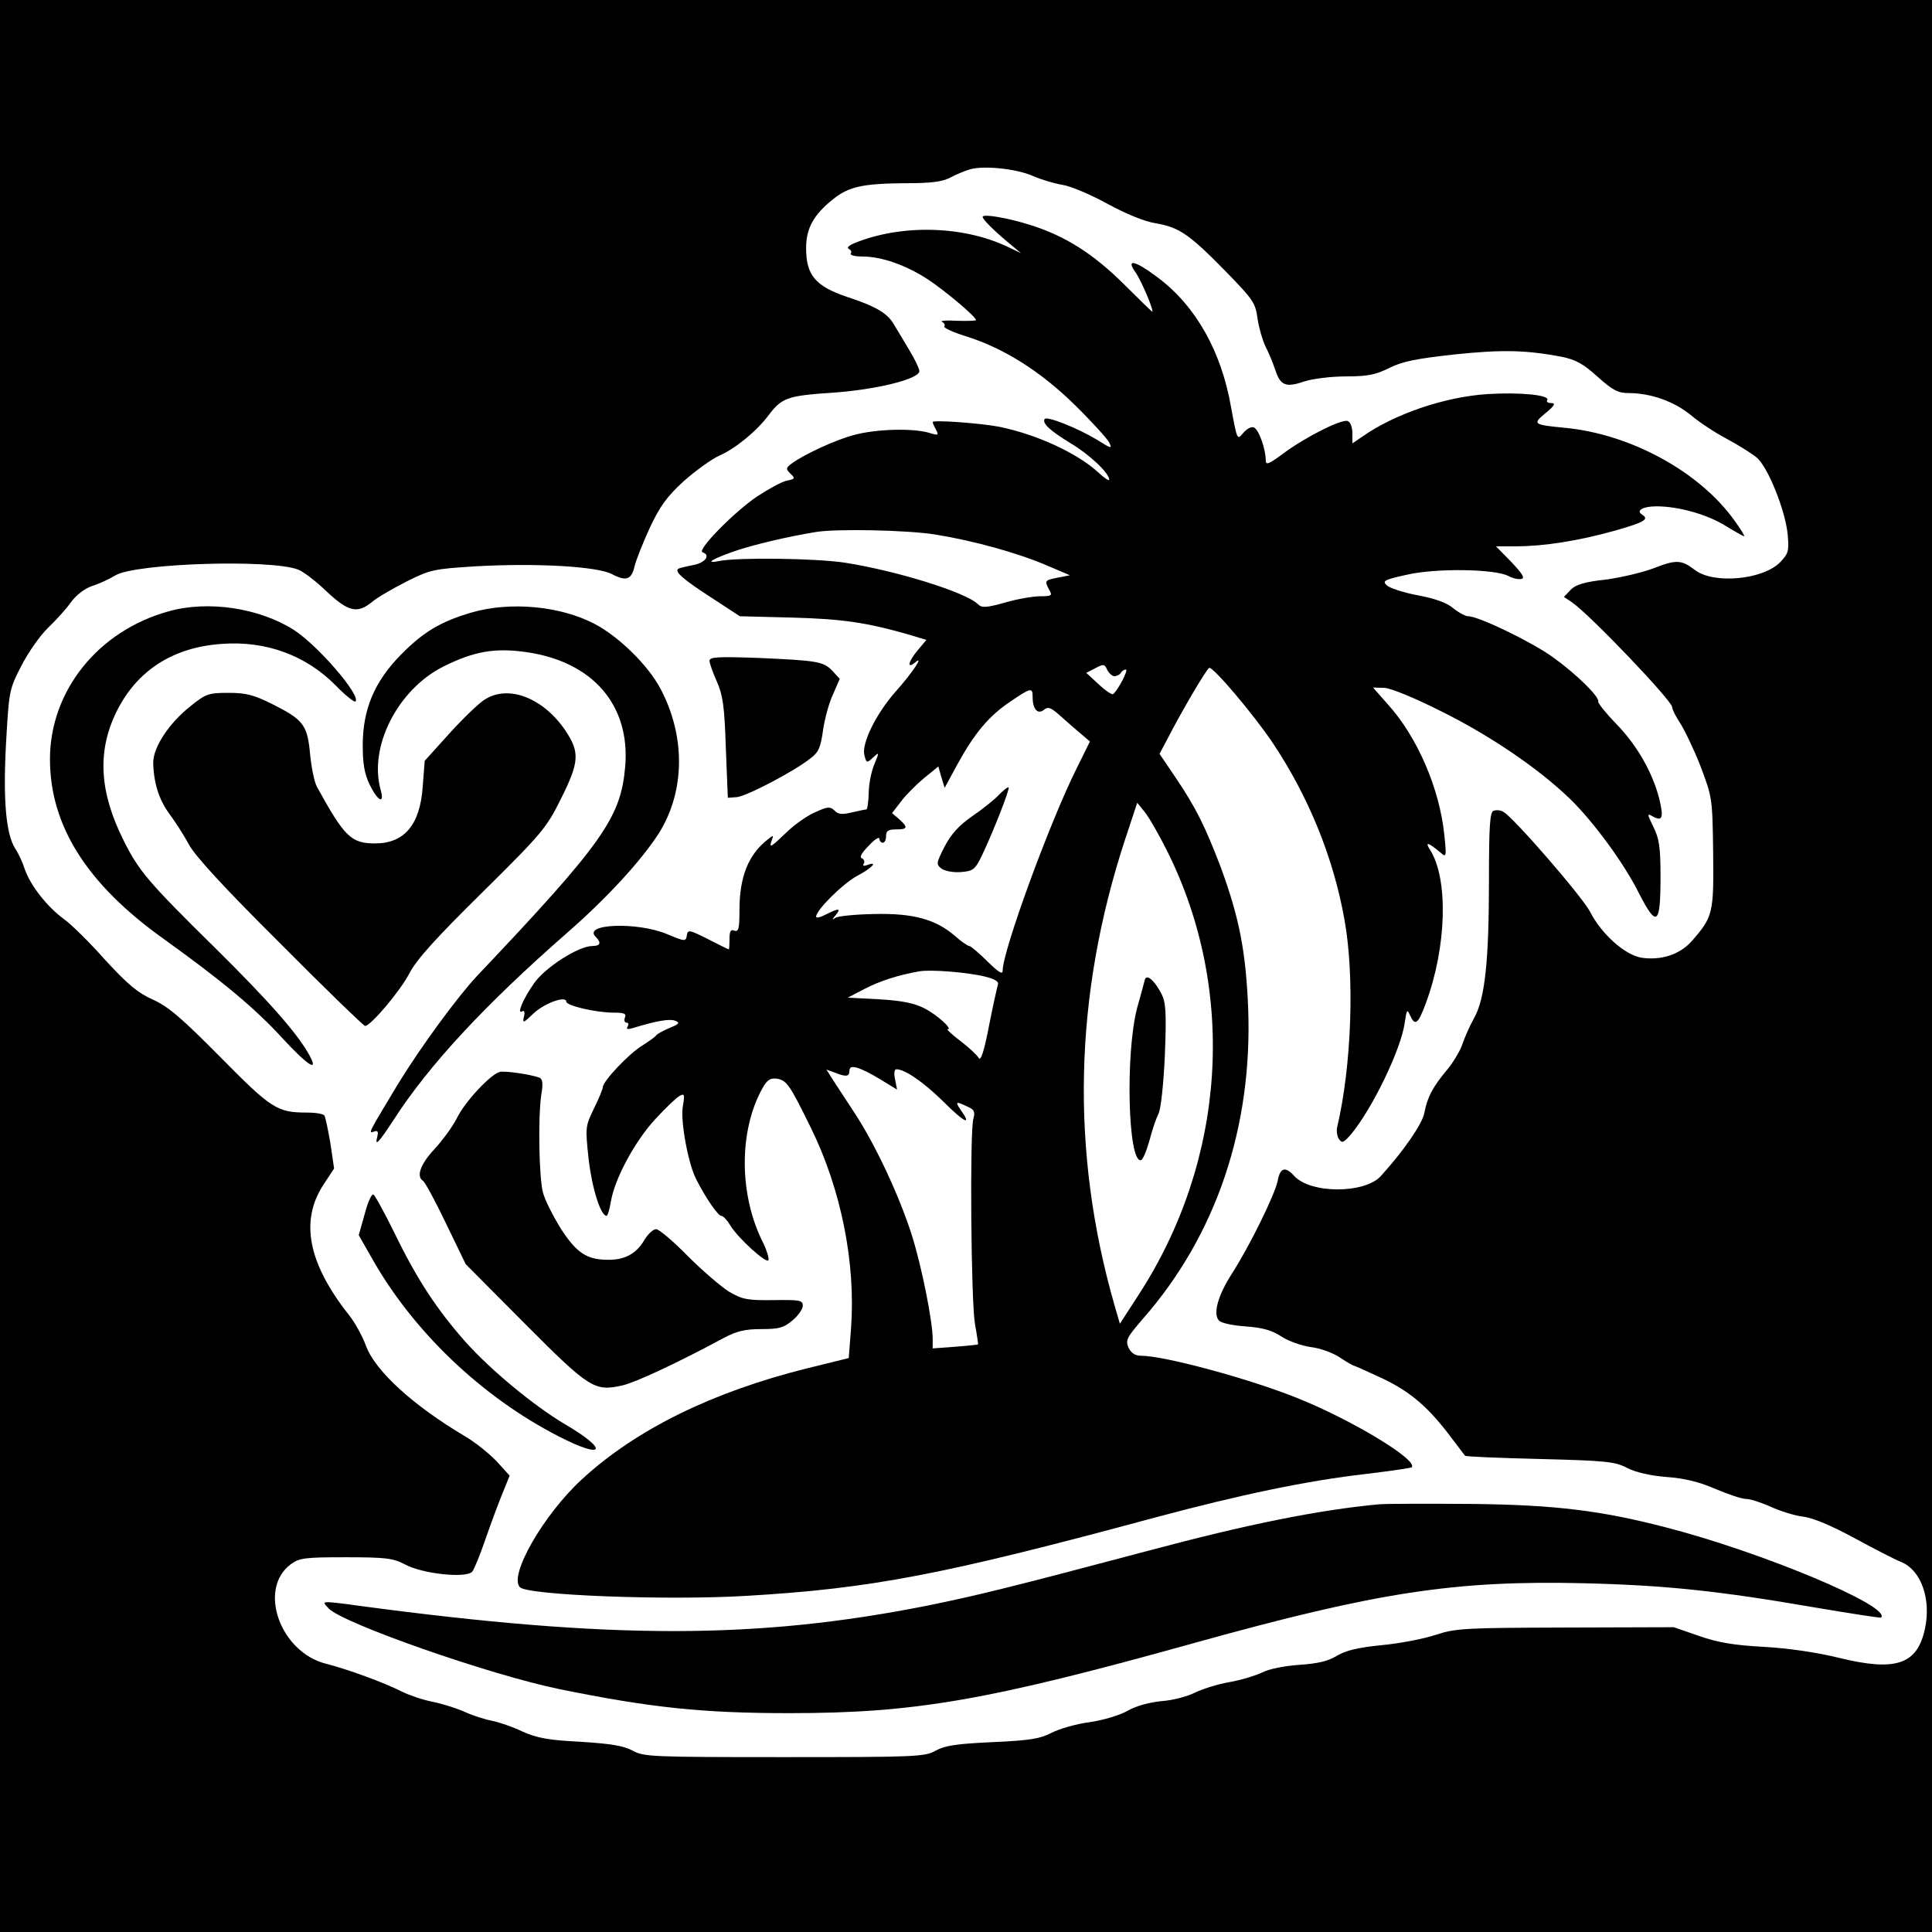
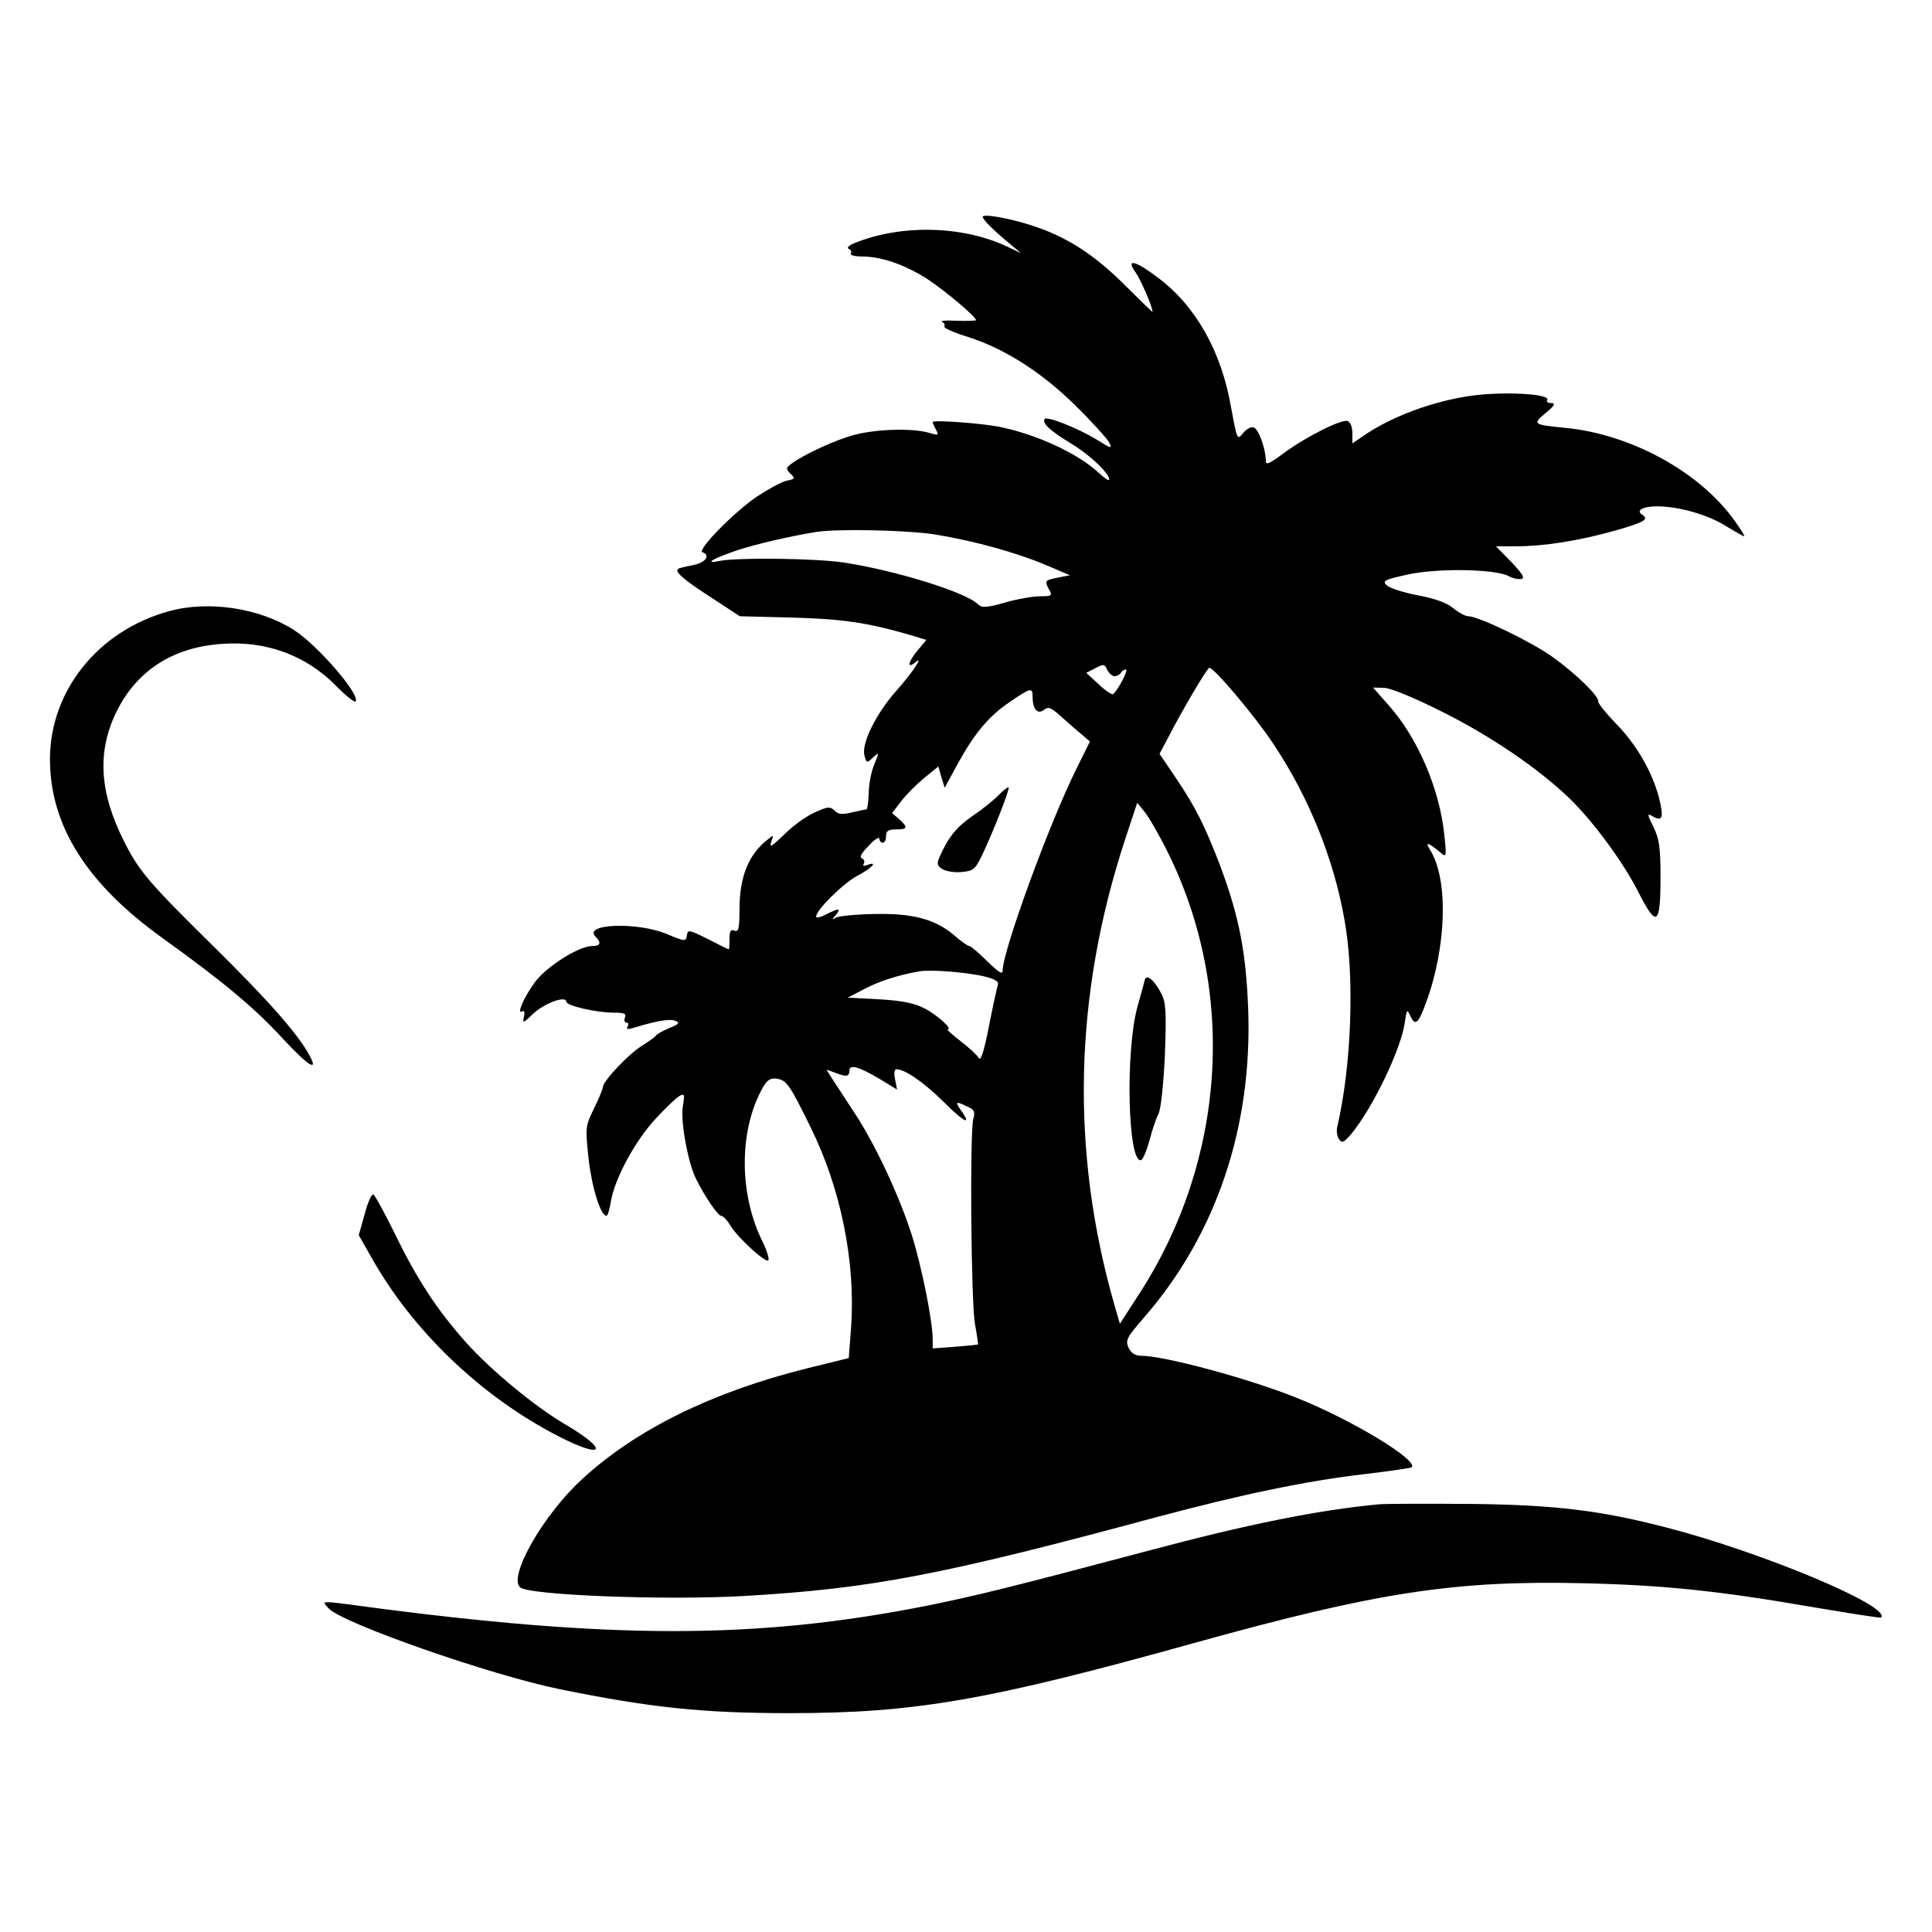
<svg xmlns="http://www.w3.org/2000/svg" version="1.0" width="580pt" height="580pt" viewBox="0 0 580 580" preserveAspectRatio="xMidYMid meet">
  <g transform="translate(0,580) scale(0.1,-0.1)" fill="#000000" stroke="none">
-     <path d="M0 2900 l0 -2900 2900 0 2900 0 0 2900 0 2900 -2900 0 -2900 0 0 -2900z m3100 2372 c25 -11 65 -23 90 -27 25 -4 86 -30 135 -57 55 -30 111 -53 143 -58 71 -12 101 -32 209 -142 84 -86 92 -97 98 -143 4 -28 15 -66 24 -85 10 -19 23 -51 30 -72 15 -46 32 -52 87 -33 25 8 80 15 125 15 65 0 89 5 129 25 40 20 80 28 197 41 145 15 214 13 321 -7 43 -9 65 -21 108 -60 45 -40 61 -49 92 -49 68 0 138 -25 189 -67 26 -22 75 -54 108 -71 33 -18 72 -42 88 -55 34 -27 88 -162 94 -234 4 -48 2 -55 -24 -82 -53 -52 -199 -65 -255 -22 -40 31 -57 31 -121 6 -34 -13 -100 -29 -147 -35 -63 -7 -90 -15 -105 -31 l-20 -21 24 -16 c55 -38 301 -296 301 -315 0 -7 11 -28 24 -48 13 -20 41 -78 61 -129 35 -93 36 -95 38 -259 2 -182 0 -193 -64 -266 -36 -41 -93 -59 -152 -50 -50 9 -119 71 -153 137 -23 45 -229 283 -261 301 -8 5 -21 6 -29 3 -11 -4 -14 -41 -14 -208 0 -244 -12 -357 -45 -415 -13 -23 -28 -58 -35 -78 -6 -19 -27 -54 -46 -77 -43 -51 -59 -82 -68 -129 -6 -33 -62 -114 -131 -190 -49 -53 -211 -53 -260 1 -26 29 -42 25 -49 -14 -8 -41 -85 -198 -138 -280 -41 -64 -57 -119 -39 -140 7 -8 40 -15 81 -18 53 -4 79 -12 108 -31 20 -13 59 -27 87 -31 27 -3 66 -17 87 -31 21 -14 40 -25 43 -25 2 0 42 -18 87 -39 85 -41 138 -87 208 -181 19 -25 36 -47 38 -50 2 -3 103 -7 225 -10 200 -5 226 -8 262 -27 26 -13 68 -23 118 -27 55 -4 99 -15 147 -36 38 -16 79 -30 92 -30 13 0 46 -11 73 -23 28 -13 72 -27 98 -30 31 -4 87 -28 155 -65 59 -32 121 -64 139 -71 60 -24 91 -111 72 -200 -23 -108 -87 -130 -258 -88 -65 16 -152 29 -226 33 -91 5 -138 13 -195 33 l-75 26 -325 -1 c-303 -1 -329 -2 -390 -22 -36 -12 -109 -26 -163 -31 -71 -7 -107 -16 -134 -32 -26 -16 -56 -23 -112 -27 -44 -3 -91 -12 -112 -23 -19 -9 -64 -23 -99 -29 -35 -6 -82 -21 -104 -32 -22 -11 -67 -23 -100 -25 -38 -4 -77 -15 -101 -29 -23 -13 -72 -28 -113 -34 -40 -5 -92 -20 -115 -32 -35 -18 -65 -23 -177 -28 -108 -5 -142 -10 -170 -25 -33 -19 -56 -20 -455 -20 -397 0 -422 1 -455 19 -27 15 -64 21 -156 27 -98 5 -131 11 -176 31 -29 14 -70 28 -91 32 -20 4 -56 15 -80 26 -24 11 -68 25 -98 31 -30 6 -71 20 -91 30 -55 28 -165 68 -228 84 -139 34 -207 225 -107 299 26 19 42 21 165 21 121 0 142 -3 177 -21 52 -29 185 -43 203 -22 6 8 24 52 40 99 16 46 39 108 51 137 l21 52 -39 43 c-22 23 -65 58 -98 77 -153 91 -266 194 -294 269 -11 30 -34 72 -52 94 -123 156 -147 283 -75 392 l31 47 -11 75 c-7 41 -15 79 -18 84 -3 5 -26 9 -52 9 -90 0 -107 11 -260 166 -116 117 -156 152 -203 173 -45 20 -76 46 -143 119 -46 52 -102 107 -123 122 -51 37 -101 101 -118 149 -7 22 -20 50 -29 63 -28 44 -37 144 -28 314 9 159 9 163 46 235 21 41 57 92 80 114 23 22 55 57 69 77 16 22 41 41 64 49 20 6 52 21 70 32 62 36 466 49 548 17 16 -6 55 -36 86 -66 65 -61 92 -67 136 -31 15 13 62 40 103 61 72 36 81 38 210 46 178 10 364 0 408 -24 42 -22 58 -16 67 24 4 17 24 68 45 114 31 66 51 94 102 141 35 31 83 66 107 77 47 20 112 73 148 121 40 53 57 59 191 68 132 9 262 41 262 65 0 7 -14 37 -32 66 -17 29 -38 63 -45 75 -19 33 -55 54 -141 82 -94 32 -122 65 -122 146 0 59 22 100 81 147 47 38 90 47 217 48 76 0 111 4 135 17 17 9 43 20 57 24 39 13 141 3 190 -19z" />
    <path d="M2950 5149 c0 -8 35 -43 90 -88 l25 -21 -42 20 c-134 63 -319 67 -458 10 -17 -7 -24 -14 -17 -17 6 -3 10 -9 6 -14 -3 -5 12 -9 34 -9 59 0 132 -26 198 -69 54 -36 144 -112 144 -122 0 -2 -26 -3 -57 -2 -32 2 -52 0 -45 -3 6 -3 10 -9 7 -14 -3 -4 25 -17 63 -29 114 -35 226 -106 328 -206 50 -49 96 -100 103 -112 11 -21 8 -21 -36 7 -58 35 -151 72 -157 62 -8 -13 18 -36 77 -72 56 -33 117 -90 117 -110 0 -5 -15 5 -32 21 -64 59 -186 115 -299 138 -59 11 -199 21 -199 14 0 -2 4 -13 10 -23 9 -17 7 -18 -22 -9 -49 14 -156 11 -221 -6 -56 -14 -153 -59 -191 -87 -17 -13 -17 -16 -3 -30 15 -14 14 -16 -11 -21 -15 -3 -55 -25 -90 -48 -69 -47 -181 -161 -163 -167 25 -8 9 -31 -26 -38 -21 -4 -42 -9 -46 -11 -14 -8 13 -32 100 -88 l84 -55 157 -4 c150 -4 225 -15 350 -51 l53 -16 -25 -30 c-29 -34 -35 -59 -9 -38 29 25 -7 -30 -59 -88 -58 -66 -102 -155 -93 -190 6 -24 7 -25 26 -7 19 17 19 17 4 -20 -9 -21 -17 -60 -17 -87 -1 -27 -4 -49 -7 -49 -3 0 -23 -4 -44 -9 -29 -7 -41 -6 -52 6 -13 12 -20 12 -57 -5 -24 -10 -62 -37 -86 -60 -49 -47 -54 -50 -45 -24 6 15 5 16 -12 2 -58 -45 -85 -112 -85 -211 0 -57 -3 -67 -15 -63 -11 5 -15 -1 -15 -25 0 -17 -1 -31 -2 -31 -2 0 -30 14 -63 31 -56 28 -60 29 -63 11 -3 -19 -5 -19 -60 4 -89 37 -253 31 -214 -8 18 -18 15 -28 -10 -28 -41 0 -141 -64 -174 -111 -33 -46 -54 -96 -36 -85 6 4 8 -3 5 -16 -5 -21 -2 -20 28 9 34 32 99 55 99 36 0 -12 89 -33 142 -33 32 0 39 -3 34 -15 -3 -8 -1 -15 5 -15 6 0 7 -5 3 -12 -5 -8 0 -9 17 -4 68 21 109 28 125 22 16 -6 14 -10 -16 -22 -19 -8 -37 -18 -40 -22 -3 -5 -22 -18 -42 -31 -39 -23 -118 -107 -118 -124 0 -5 -12 -35 -27 -65 -26 -54 -26 -56 -16 -151 10 -87 36 -171 54 -171 3 0 9 19 13 43 11 68 72 181 133 247 31 34 64 65 73 70 15 8 16 5 10 -31 -8 -43 16 -173 40 -219 28 -56 66 -110 75 -110 6 0 18 -13 27 -28 23 -39 111 -118 115 -105 2 6 -5 29 -15 50 -74 144 -75 339 -2 468 13 23 23 29 41 27 31 -5 39 -17 103 -147 91 -185 135 -405 121 -601 l-7 -91 -126 -31 c-284 -71 -512 -183 -674 -332 -116 -106 -222 -291 -187 -325 24 -24 440 -40 677 -26 376 22 588 62 1232 236 254 68 454 110 630 130 74 9 136 18 138 20 21 21 -180 143 -346 209 -145 58 -397 126 -467 126 -17 0 -29 8 -37 24 -10 23 -5 31 44 88 219 250 329 575 315 933 -7 170 -27 271 -82 421 -47 123 -75 180 -136 270 l-48 71 26 49 c40 78 114 204 123 209 10 6 134 -140 192 -227 106 -159 181 -342 214 -528 31 -169 22 -439 -22 -625 -2 -11 0 -27 6 -35 9 -13 14 -10 36 15 64 77 150 255 161 334 6 40 7 43 16 23 15 -33 24 -27 47 35 63 169 69 374 13 462 -16 25 -6 23 31 -8 18 -16 19 -14 12 52 -14 139 -81 295 -170 393 l-44 50 34 -1 c20 -1 91 -30 176 -73 144 -72 288 -170 381 -260 71 -69 163 -194 208 -285 53 -103 64 -94 64 51 0 89 -4 114 -21 149 -20 41 -20 42 -2 32 29 -16 33 -4 19 54 -20 78 -67 161 -130 225 -30 31 -54 61 -53 66 4 14 -66 83 -136 133 -62 45 -223 123 -254 123 -9 0 -29 11 -45 24 -20 17 -55 29 -107 39 -43 8 -85 22 -93 30 -14 13 -7 17 62 32 88 20 263 17 303 -4 13 -7 30 -11 39 -9 12 2 4 15 -30 51 l-46 47 60 0 c83 0 187 16 297 47 88 25 104 34 82 48 -20 12 2 25 43 25 67 0 154 -25 208 -59 28 -17 53 -31 55 -31 3 0 -10 21 -28 46 -105 148 -314 262 -513 280 -92 9 -95 11 -55 44 27 22 31 30 17 30 -10 0 -16 4 -12 9 9 15 -81 24 -179 18 -128 -8 -281 -60 -378 -129 l-28 -19 0 31 c0 17 -6 33 -14 36 -18 7 -127 -48 -193 -97 -43 -32 -53 -36 -53 -22 0 35 -21 94 -36 100 -8 3 -22 -5 -32 -17 -18 -22 -18 -21 -36 76 -29 169 -106 305 -219 390 -70 53 -99 59 -67 15 16 -24 50 -102 50 -117 0 -2 -39 36 -87 84 -91 90 -174 143 -278 176 -69 22 -145 35 -145 25z m-140 -954 c115 -19 243 -54 334 -93 l68 -29 -36 -7 c-40 -8 -41 -9 -26 -37 10 -17 7 -19 -27 -19 -21 0 -69 -8 -106 -19 -57 -16 -70 -16 -81 -5 -36 36 -246 101 -401 125 -86 13 -318 16 -375 5 -49 -10 -21 7 56 33 53 17 148 40 234 54 62 10 274 6 360 -8z m536 -425 c7 0 16 5 19 10 3 6 10 10 15 10 9 0 -26 -66 -39 -74 -3 -2 -23 11 -43 30 l-37 34 27 14 c25 13 28 13 36 -5 5 -10 15 -19 22 -19z m-246 -62 c0 -37 15 -54 34 -39 12 10 20 8 48 -17 18 -16 46 -41 62 -54 l28 -24 -39 -79 c-81 -161 -223 -550 -223 -609 0 -13 -12 -5 -46 28 -25 25 -50 46 -54 46 -5 0 -25 14 -44 31 -57 49 -125 68 -242 65 -55 -1 -107 -6 -115 -11 -12 -8 -12 -6 0 8 17 21 9 21 -29 2 -17 -9 -30 -12 -30 -7 0 20 81 100 124 123 44 23 64 45 29 32 -10 -4 -14 -2 -10 4 4 6 1 13 -5 16 -9 3 -2 16 20 38 17 19 32 28 32 21 0 -6 5 -12 10 -12 6 0 10 9 10 20 0 16 7 20 30 20 35 0 37 6 9 31 l-21 18 27 35 c14 19 46 51 69 70 l43 35 9 -32 10 -32 38 70 c51 93 94 145 158 188 63 43 68 44 68 15z m404 -463 c210 -421 177 -929 -87 -1334 l-55 -85 -16 55 c-133 463 -122 930 31 1397 l37 112 22 -27 c13 -16 43 -68 68 -118z m-546 -377 c28 -7 41 -15 38 -23 -2 -7 -15 -63 -27 -125 -15 -78 -25 -107 -31 -96 -5 9 -30 32 -55 51 -25 19 -42 35 -38 35 16 0 -31 43 -70 63 -29 15 -66 23 -135 27 l-95 5 50 26 c46 24 102 42 165 53 35 6 146 -3 198 -16z m-314 -309 l49 -30 -6 31 c-4 18 -2 30 4 30 25 0 80 -37 142 -98 63 -63 86 -73 51 -24 -17 25 -15 27 20 10 21 -9 24 -15 18 -37 -11 -41 -7 -549 5 -616 6 -33 10 -61 9 -61 0 -1 -31 -4 -68 -7 l-68 -5 0 27 c0 55 -33 218 -62 311 -38 120 -111 276 -174 371 -27 41 -56 86 -66 101 l-17 27 25 -9 c35 -14 44 -12 44 6 0 20 29 12 94 -27z" />
    <path d="M2999 3414 c-13 -14 -49 -43 -80 -64 -40 -28 -63 -53 -83 -91 -26 -51 -26 -54 -9 -67 10 -7 36 -12 58 -10 36 3 42 7 62 48 34 71 85 201 81 206 -3 2 -15 -8 -29 -22z" />
    <path d="M3437 2859 c-2 -8 -12 -45 -23 -84 -36 -136 -28 -465 11 -458 6 1 17 28 26 60 8 32 21 68 27 80 7 13 15 87 19 175 5 129 3 158 -10 184 -21 41 -45 61 -50 43z" />
-     <path d="M507 3965 c-212 -58 -357 -239 -357 -444 0 -199 110 -374 339 -538 177 -127 277 -210 360 -301 75 -81 108 -102 81 -52 -34 64 -121 163 -285 325 -199 196 -228 230 -273 320 -74 147 -81 269 -22 389 61 123 169 193 316 203 132 10 252 -34 342 -125 29 -30 56 -51 59 -48 18 17 -113 169 -185 215 -104 66 -257 89 -375 56z" />
-     <path d="M1415 3961 c-92 -27 -144 -58 -211 -126 -80 -81 -115 -165 -115 -272 0 -56 5 -86 21 -119 24 -49 45 -60 33 -16 -37 130 51 302 188 371 92 46 156 57 251 43 198 -29 310 -159 295 -342 -13 -154 -65 -229 -445 -630 -59 -63 -169 -213 -237 -324 -89 -148 -91 -150 -72 -143 11 4 13 0 10 -14 -9 -33 3 -21 48 48 106 165 275 347 522 563 118 103 221 215 274 297 80 126 82 293 5 437 -37 69 -124 155 -197 193 -103 54 -254 68 -370 34z" />
-     <path d="M2130 3816 c0 -7 10 -35 22 -62 18 -41 23 -74 27 -199 l6 -150 27 2 c28 2 176 79 223 118 23 17 29 33 36 84 5 34 18 82 30 107 l20 46 -22 24 c-27 28 -43 31 -226 39 -118 4 -143 3 -143 -9z" />
-     <path d="M573 3681 c-65 -51 -113 -124 -113 -170 1 -60 17 -112 49 -155 17 -23 43 -63 58 -91 18 -34 103 -127 274 -297 136 -137 251 -248 255 -248 17 0 107 107 133 158 23 43 77 103 220 244 179 177 192 193 235 280 55 110 57 139 14 204 -66 98 -170 139 -241 95 -19 -11 -67 -58 -108 -103 l-74 -82 -6 -78 c-8 -114 -55 -170 -143 -170 -72 0 -92 20 -174 169 -8 13 -17 58 -21 98 -8 89 -20 104 -113 151 -56 28 -79 34 -132 34 -60 0 -68 -3 -113 -39z" />
-     <path d="M1500 2582 c-28 -8 -102 -87 -127 -136 -13 -27 -45 -70 -69 -96 -42 -45 -55 -82 -34 -95 6 -4 37 -61 69 -128 l59 -122 178 -179 c194 -195 209 -204 293 -185 39 9 164 67 305 143 38 20 63 26 112 26 53 0 67 4 93 26 17 14 31 34 31 44 0 17 -9 18 -88 17 -79 -1 -93 2 -133 25 -24 15 -80 63 -124 107 -44 45 -87 81 -95 81 -9 0 -24 -14 -34 -30 -24 -42 -57 -61 -105 -62 -68 -1 -99 19 -147 93 -23 37 -48 86 -54 109 -12 46 -15 224 -5 294 6 34 4 47 -6 51 -28 10 -105 21 -119 17z" />
+     <path d="M507 3965 c-212 -58 -357 -239 -357 -444 0 -199 110 -374 339 -538 177 -127 277 -210 360 -301 75 -81 108 -102 81 -52 -34 64 -121 163 -285 325 -199 196 -228 230 -273 320 -74 147 -81 269 -22 389 61 123 169 193 316 203 132 10 252 -34 342 -125 29 -30 56 -51 59 -48 18 17 -113 169 -185 215 -104 66 -257 89 -375 56" />
    <path d="M1095 2156 l-18 -64 37 -65 c124 -222 331 -420 563 -539 138 -71 153 -42 18 37 -91 54 -221 161 -297 246 -87 98 -147 190 -213 326 -30 61 -59 114 -64 117 -5 3 -17 -23 -26 -58z" />
    <path d="M4140 1284 c-182 -17 -396 -60 -695 -140 -422 -112 -513 -134 -660 -164 -513 -102 -950 -102 -1705 -1 -41 6 -83 11 -93 11 -17 0 -17 -1 0 -19 44 -45 483 -199 693 -242 275 -56 431 -72 690 -72 377 0 596 38 1220 212 547 152 779 187 1165 178 245 -6 406 -23 695 -73 107 -18 196 -32 197 -30 33 33 -359 197 -647 271 -193 50 -329 67 -575 70 -132 1 -260 1 -285 -1z" />
  </g>
</svg>